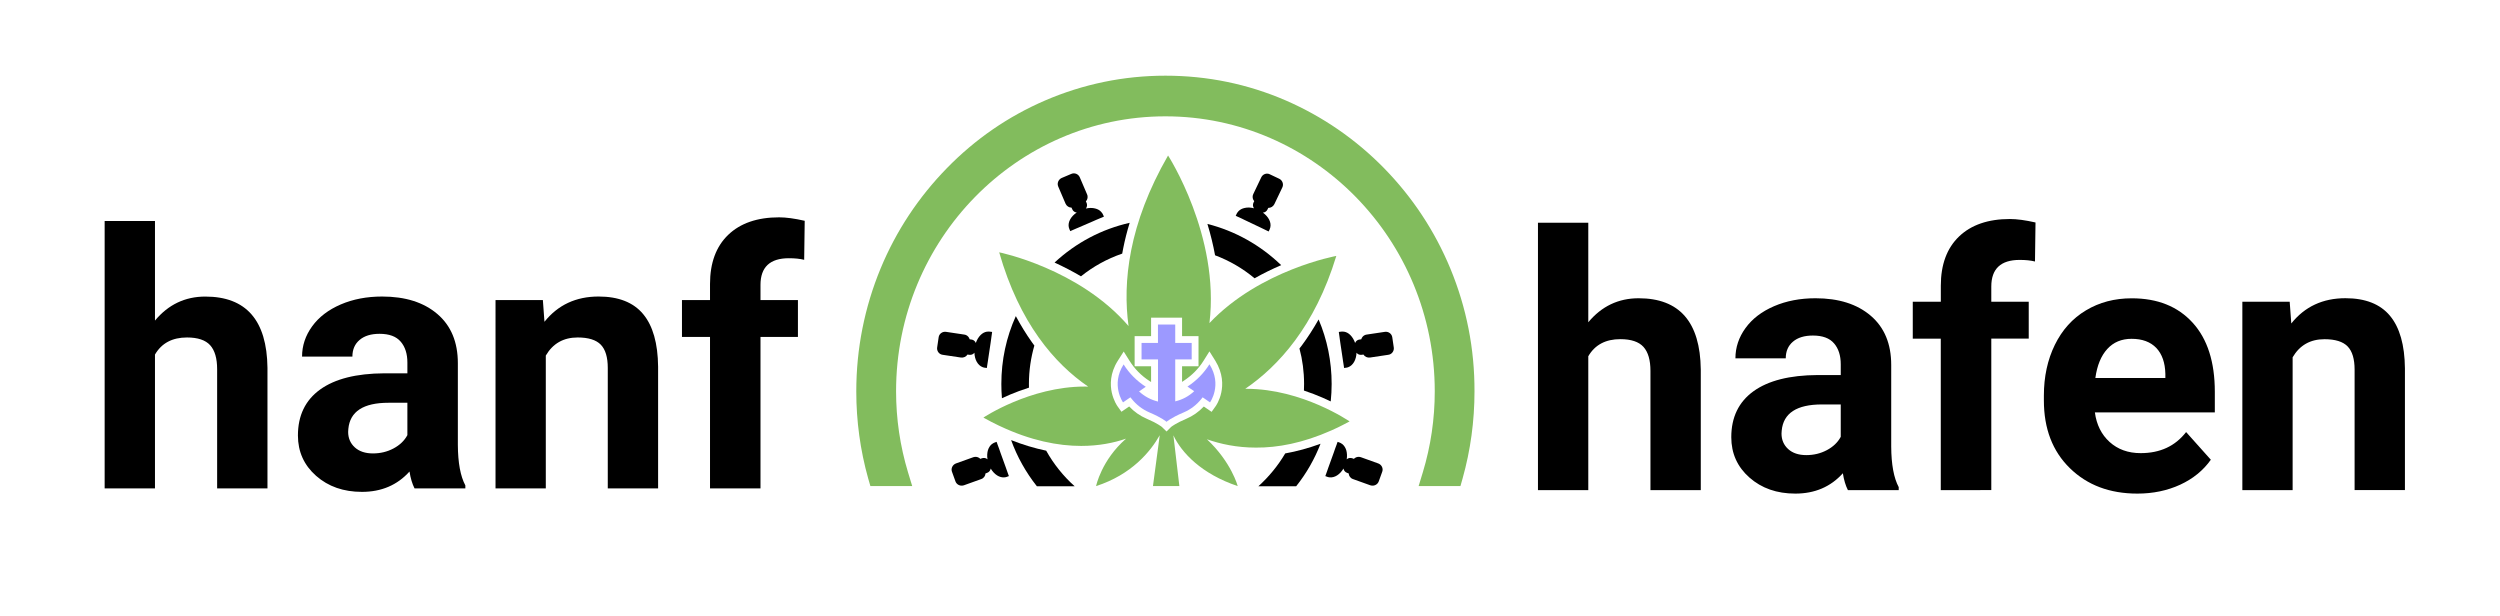
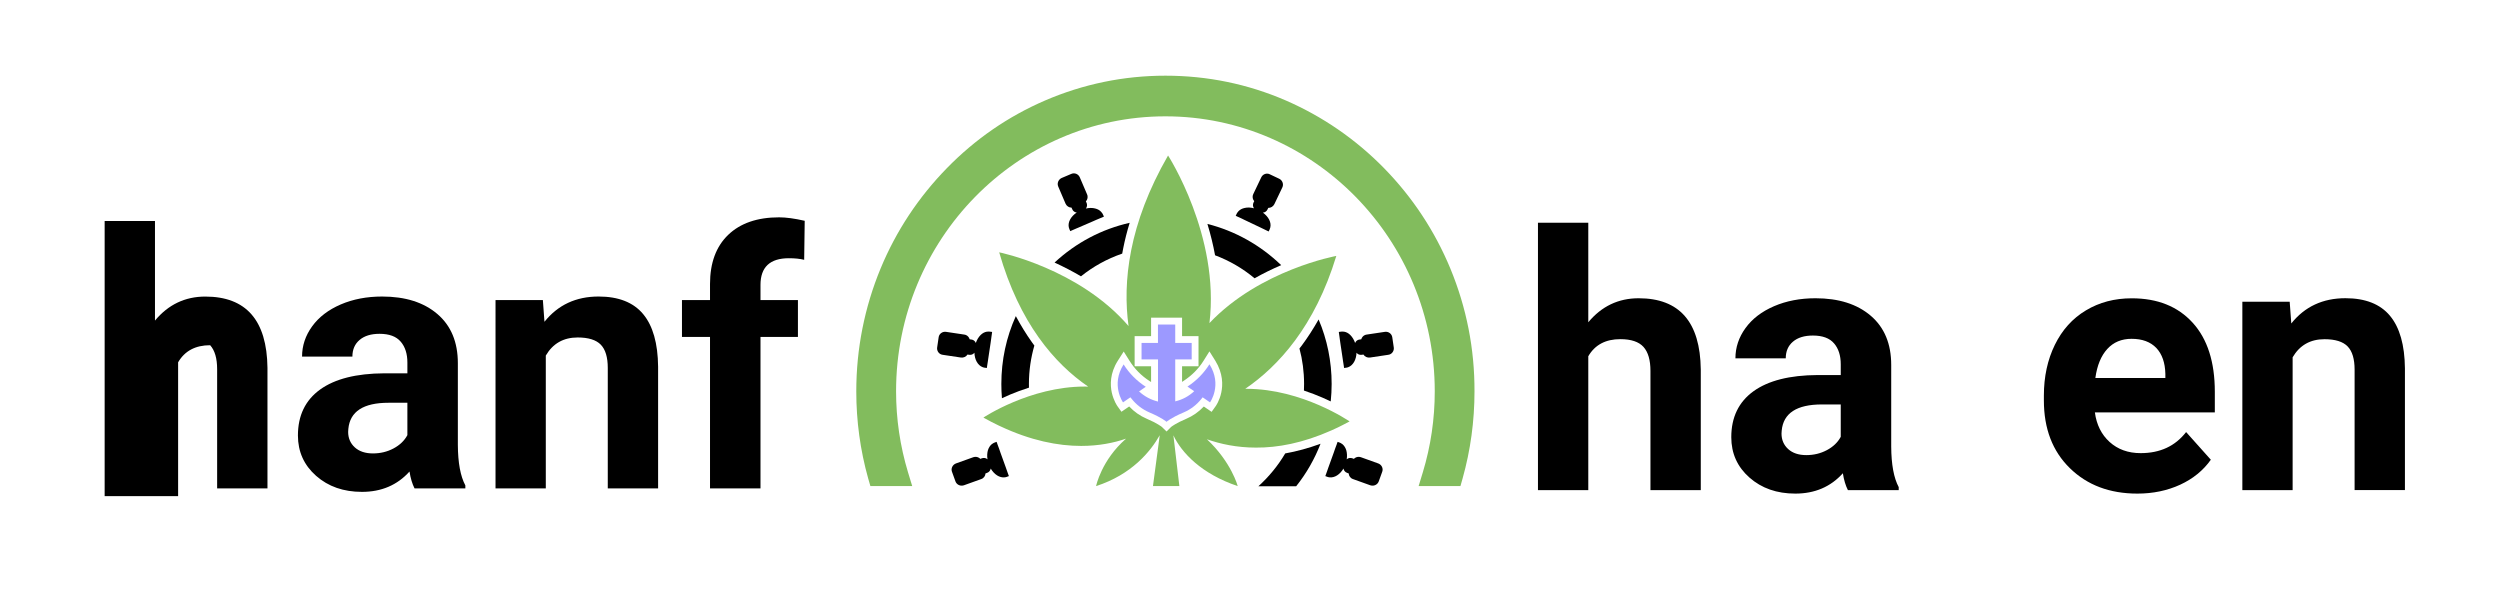
<svg xmlns="http://www.w3.org/2000/svg" version="1.1" id="Layer_1" x="0px" y="0px" viewBox="0 0 5196 1279.6" style="enable-background:new 0 0 5196 1279.6;" xml:space="preserve">
  <style type="text/css">
	.st0{fill:#FFFFFF;}
	.st1{fill:#82BC5D;}
	.st2{fill:#9C99FF;}
</style>
  <g>
    <g>
      <path d="M2864.5,963.2l-36.2-13c-0.9-0.3-1.9-0.5-2.9-0.6c-4.3-0.5-8.5,1-11.5,4.1l-3.5-1.3c-0.7-0.3-1.6-0.4-2.5-0.5    c-3.3-0.4-6.5,0.6-8.9,2.8c1.1-6.8,0.7-13.6-1-19.3c-1.7-5.2-4.5-9.4-8-12.3c-1.1-0.9-2.3-1.7-3.6-2.3c-0.7-0.3-1.4-0.6-2-0.9    l-4.3-1.6l-1.6,4.3l-0.4,1.3l-1.2,3.2l-1.9,5.1l-1.4,4l0,0l-1.4,4.1l-11.5,31.8l0,0l-1.2,3.5l-3.4,9.6l-1.6,4.3l4.3,1.6    c1.3,0.4,2.8,0.9,4.2,1c10.9,1.3,21.9-5.9,29.3-18.3c0.5,3.8,3.3,7.5,7.3,8.9l3.5,1.3c0.3,5.2,3.6,9.9,8.9,11.7l36.2,13    c0.9,0.3,1.9,0.5,2.9,0.6c6.3,0.7,12.4-2.9,14.5-8.9l7.3-20.2C2875.3,973.5,2871.6,965.8,2864.5,963.2z" />
      <path d="M2878.4,689.7l-38.1,5.7c-1,0.1-1.9,0.4-2.9,0.7c-4.1,1.6-6.9,5-8.2,9.1l-3.7,0.5c-0.7,0.1-1.7,0.3-2.5,0.6    c-3.1,1.2-5.4,3.6-6.5,6.6c-2.2-6.5-5.7-12.3-10-16.6c-3.8-3.8-8.3-6.2-12.8-6.9c-1.4-0.2-2.9-0.3-4.3-0.3c-0.7,0-1.6,0.1-2.2,0.2    l-4.6,0.6l0.6,4.6l0.2,1.4l0.5,3.4l0.7,5.3l0.6,4.2l0,0l0.6,4.3l5,33.4l0,0l0.5,3.6l1.6,10.1l0.6,4.6l4.6-0.6    c1.4-0.2,2.9-0.5,4.2-1.1c10.1-3.8,16.6-15.6,17.1-30c2.5,3.2,6.4,5,10.7,4.3l3.7-0.5c2.8,4.5,8,6.9,13.5,6.2l38.1-5.7    c1-0.1,2-0.4,2.9-0.7c5.9-2.2,9.5-8.4,8.5-14.7l-3.1-21.1C2892.7,693.8,2885.8,688.6,2878.4,689.7z" />
      <path d="M1966.2,689.7l38.1,5.7c1,0.1,1.9,0.4,2.9,0.7c4.1,1.6,6.9,5,8.2,9.1l3.7,0.5c0.7,0.1,1.7,0.3,2.5,0.6    c3.1,1.2,5.4,3.6,6.5,6.6c2.2-6.5,5.7-12.3,10-16.6c3.8-3.8,8.3-6.2,12.8-6.9c1.4-0.2,2.9-0.3,4.3-0.3c0.7,0,1.6,0.1,2.2,0.2    l4.6,0.6l-0.6,4.6l-0.2,1.4l-0.5,3.4l-0.7,5.3l-0.6,4.2l0,0l-0.6,4.3l-5,33.4l0,0l-0.5,3.6l-1.6,10.1l-0.6,4.6l-4.6-0.6    c-1.4-0.2-2.9-0.5-4.2-1.1c-10.1-3.8-16.6-15.6-17.1-30c-2.5,3.2-6.4,5-10.7,4.3l-3.7-0.5c-2.8,4.5-8,6.9-13.5,6.2l-38.1-5.7    c-1-0.1-2-0.4-2.9-0.7c-5.9-2.2-9.5-8.4-8.5-14.7l3.1-21.1C1951.8,693.8,1958.8,688.6,1966.2,689.7z" />
      <path d="M2244.2,368.5l15.2,35.5c0.4,0.9,0.6,1.9,0.9,2.8c0.7,4.3-0.5,8.7-3.4,11.7l1.6,3.5c0.3,0.7,0.5,1.6,0.6,2.3    c0.6,3.2-0.3,6.5-2.2,9.1c6.7-1.6,13.5-1.6,19.3-0.1c5.3,1.3,9.6,3.7,12.7,7.3c1,1.1,1.8,2.2,2.6,3.4c0.4,0.6,0.7,1.3,1,2l1.9,4.2    l-4.2,1.9l-1.3,0.5l-3.2,1.3l-5,2.1l-4,1.7l0,0l-4,1.8l-31.2,13.5l0,0l-3.4,1.4l-9.4,4.1l-4.2,1.9l-1.9-4.2    c-0.5-1.3-1-2.8-1.3-4.2c-2-10.8,4.6-22.3,16.6-30.3c-4-0.3-7.7-2.9-9.3-6.7l-1.6-3.5c-5.2,0-10-3.1-12.3-8.1l-15.2-35.5    c-0.4-0.9-0.6-1.9-0.9-2.9c-1.2-6.2,2.2-12.5,8-15.1l19.8-8.4C2233.2,358.4,2241.2,361.5,2244.2,368.5z" />
      <path d="M2621.4,368.6l-16.6,34.8c-0.4,0.9-0.7,1.8-1,2.8c-1,4.2,0.2,8.7,3,11.9l-1.7,3.4c-0.3,0.7-0.6,1.6-0.7,2.3    c-0.7,3.2,0,6.5,1.9,9.1c-6.7-1.8-13.5-2.1-19.3-0.7c-5.3,1.1-9.7,3.4-12.9,6.7c-1,1-1.9,2.2-2.7,3.4c-0.4,0.6-0.7,1.3-1.1,2    l-2,4.2l4.2,2l1.2,0.5l3.1,1.4l4.9,2.3l3.8,1.9l0,0l4,1.9L2620,473l0,0l3.3,1.6l9.3,4.5l4.2,2l2-4.2c0.6-1.3,1.1-2.8,1.4-4.1    c2.5-10.7-3.7-22.4-15.4-30.9c4-0.2,7.8-2.6,9.5-6.4l1.7-3.4c5.2,0.1,10.1-2.8,12.6-7.7l16.6-34.8c0.4-0.9,0.7-1.9,1-2.8    c1.4-6.2-1.8-12.6-7.5-15.3l-19.4-9.2C2632.8,358.9,2624.6,361.8,2621.4,368.6z" />
      <path d="M1986.9,963.2l36.2-13c0.9-0.3,1.9-0.5,2.9-0.6c4.3-0.5,8.5,1,11.5,4.1l3.5-1.3c0.7-0.3,1.6-0.4,2.5-0.5    c3.3-0.4,6.5,0.6,8.9,2.8c-1.1-6.8-0.7-13.6,1-19.3c1.7-5.2,4.5-9.4,8-12.3c1.1-0.9,2.3-1.7,3.6-2.3c0.7-0.3,1.4-0.6,2-0.9    l4.3-1.6l1.6,4.3l0.4,1.3l1.2,3.2l1.9,5.1l1.4,4l0,0l1.4,4.1l11.5,31.8l0,0l1.2,3.5l3.4,9.6l1.6,4.3l-4.3,1.6    c-1.3,0.4-2.8,0.9-4.2,1c-10.9,1.3-21.9-5.9-29.3-18.3c-0.5,3.8-3.3,7.5-7.3,8.9l-3.5,1.3c-0.3,5.2-3.6,9.9-8.9,11.7l-36.2,13    c-0.9,0.3-1.9,0.5-2.9,0.6c-6.3,0.7-12.4-2.9-14.5-8.9l-7.3-20.2C1976.1,973.5,1979.9,965.8,1986.9,963.2z" />
      <path d="M2607.5,578.4c17.5-9.9,36-19,55.3-27.3c-43.5-41.9-96-71.1-153.3-85.7c6.6,21.8,12,43.7,15.9,65.2    C2555.4,541.8,2583.2,558.1,2607.5,578.4z" />
      <path d="M2332.4,527.1c0.6-3.5,1.2-6.9,2-10.6c3.5-17.7,8-35.6,13.5-53.4c-58.1,13.1-111.6,41.3-156.1,82.6    c19.1,8.8,37.5,18.3,54.9,28.6C2271.9,554,2300.9,537.9,2332.4,527.1z" />
      <path d="M2138.6,805.7c-0.1-2.6-0.1-5.1-0.1-7.7c0-27.7,4-54.4,11.3-79.8c-1.7-2.2-3.2-4.5-4.9-6.7c-12.1-17-23.3-35.2-33.6-54.5    c-19.8,43.8-30.1,91.5-30.1,141c0,9.9,0.4,19.9,1.2,29.7c5.3-2.6,11.1-5.1,17.2-7.7C2110.9,815.3,2124,810.3,2138.6,805.7z" />
-       <path d="M2155,1010.6h78.5c-23.5-21.1-43.6-46.1-59.1-73.9c-24-5-48.4-12.3-72.9-22C2113.9,949.1,2132,981.5,2155,1010.6z" />
      <path d="M2700.8,724.3c6.3,23.5,9.6,48.2,9.6,73.6c0,4.6-0.1,9.2-0.3,13.8c14.3,4.8,27.1,9.8,38.2,14.6c6.2,2.7,12.1,5.4,17.5,8    c1.2-12,1.9-24.1,1.9-36.3c0-46.9-9.3-92.3-27.1-134c-10.8,19-22.4,37.2-34.9,54C2704.1,720,2702.4,722.2,2700.8,724.3z" />
      <path d="M2615.5,1010.6h78.5c21.4-26.9,38.3-56.6,50.6-88.3c-24.7,9.1-49.2,15.8-73.4,20.1    C2656.2,967.9,2637.2,990.9,2615.5,1010.6z" />
-       <path class="st1" d="M2392.2,813.4l-0.4,0.3c0.1,0.1,0.3,0.2,0.4,0.2V813.4z" />
      <path class="st1" d="M2456.6,813v0.5c0.1-0.1,0.3-0.2,0.4-0.2L2456.6,813z" />
      <path class="st1" d="M2766.9,894.7l13.9-6.4c0,0,16-7.9,24.2-12.4c0,0-98.2-67.8-214.4-67.8c-0.7,0-1.7,0-2.5,0    c68.4-46.7,144.6-129.2,189.3-276.2c0,0-158.9,28.9-263.7,139.6c22.1-181.1-86-348.3-86-348.3c-82.3,142.9-94.6,263.7-82.1,354.5    c-103-119.8-268.9-153.3-268.9-153.3c42.3,147.7,115.2,231.3,184.9,279.1c-2.5-0.1-4.8-0.1-7.2-0.1    c-114.1,0-210.5,64.5-210.5,64.5c11,6.2,21.7,11.7,32.4,16.8l1.6,0.7c64.5,30.5,121.3,41.4,169.2,41.4c36.5,0,67.8-6.3,93.3-15.1    c-51.4,44.9-62.3,98.6-62.3,98.6c73.9-23.9,113.1-71.8,132.3-105.7l-14.1,105.7h54.9l-12.4-105.5c16.8,36,58.4,80.3,133.7,105.5    c0,0-13.2-49.8-64-97.3c27.9,9.8,62.1,17.3,101.9,17.3C2655.1,930.6,2707.5,921.1,2766.9,894.7z M2538.3,815.9    c-3.6,16.9-11.1,27.6-12,28.8l-8.1,11.3l-16.2-11.1c-10.4,11-22.9,19.8-36.4,25.5c-21.5,9.1-30.2,15.9-31.5,16.9l-9.5,9.5    l-9.8-9.5c-1-0.7-9.6-7.7-31.5-17c-13.8-5.9-26.2-14.6-36.4-25.5l-16.1,11l-8.1-11.3c-0.9-1.2-8.3-12-12-28.7    c-3.4-15.7-4-40,12.6-66.1l12.2-19.1l12.1,19.3c10.4,16.6,24.6,31.1,41.4,41.9l3.4,2.2v-32.7h-34.2v-62.7h34.2v-38.3h64.4v38.3    h34.2v62.7h-34.2v32.4l3.4-2.2c16.8-11,31.2-25.4,41.4-41.9l12.1-19.3l12.1,19.3C2542.2,776,2541.7,800.2,2538.3,815.9z" />
      <path class="st1" d="M2497.1,828.7l2.3-2.9l-0.1-0.1C2498.5,826.9,2497.9,827.9,2497.1,828.7z" />
      <path class="st1" d="M2349.5,826.1l2.6,3.1c-0.9-1.1-1.7-2.1-2.5-3.2L2349.5,826.1z" />
      <path class="st2" d="M2335.3,757.4c-27,42.7-1.2,78.9-1.2,78.9l15.3-10.5l0.1-0.1c0.7,1.1,1.7,2.2,2.5,3.2    c9.6,12.2,22.4,22,36.9,28.3c26.8,11.3,35.6,19.5,35.6,19.5s8.8-8.2,35.6-19.5c14.6-6.2,27.1-15.9,37.2-28.5c0.7-1,1.6-2,2.2-3    l0.1,0.1l15.3,10.5c0,0,26-36.1-1.2-79.2c-11.6,18.6-27.3,34.4-45.7,46.4l14,9.6c-11.2,10.5-24.7,17.7-39.4,21.1V747h34.2v-34.2    h-34.2v-38.3h-35.9v38.3h-34.1V747h34.2v87.6c-14.7-3.5-28.3-10.8-39.4-21.1l14-9.6C2362.7,791.8,2347,776.1,2335.3,757.4z" />
    </g>
    <path class="st1" d="M3014.4,558.1c-32.4-78.1-78.7-148.2-137.8-208.6c-59-60.2-127.7-107.4-204.2-140.7   c-79.2-34.3-163.4-51.5-250.1-51.5s-170.9,17.4-250.1,51.5c-76.6,33-145.3,80.3-204.2,140.7c-58.9,60.3-105.4,130.4-137.8,208.6   c-33.4,80.9-50.5,166.8-50.5,255.4c0,61.6,8.3,122.4,24.7,180.8l4.6,15.9h86.9l-8.7-28.6c-16.4-54.3-24.8-111-24.8-168.3   c0-315.2,251.1-571.5,559.8-571.5S2982,498.2,2982,813.3c0,57.2-8.3,114-24.8,168.3l-8.7,28.6h86.9l4.5-15.9   c16.4-58.4,24.7-119.2,24.7-180.8C3064.9,724.9,3047.9,639.1,3014.4,558.1z" />
  </g>
  <g>
-     <path d="M322.1,666.3c27.7-33.3,62.6-49.9,104.6-49.9c84.9,0,128,49.3,129.2,148v250.7H451.3V767.3c0-22.4-4.8-39-14.5-49.8   c-9.7-10.7-25.7-16.1-48.1-16.1c-30.6,0-52.8,11.8-66.6,35.5v278.2H217.5V459.3h104.6V666.3z" />
+     <path d="M322.1,666.3c27.7-33.3,62.6-49.9,104.6-49.9c84.9,0,128,49.3,129.2,148v250.7H451.3V767.3c0-22.4-4.8-39-14.5-49.8   c-30.6,0-52.8,11.8-66.6,35.5v278.2H217.5V459.3h104.6V666.3z" />
    <path d="M861.6,1015.1c-4.8-9.4-8.3-21.1-10.5-35.1c-25.3,28.2-58.3,42.3-98.8,42.3c-38.4,0-70.1-11.1-95.3-33.3   s-37.8-50.2-37.8-83.9c0-41.5,15.4-73.3,46.1-95.5c30.8-22.2,75.2-33.4,133.3-33.7h48.1v-22.4c0-18.1-4.6-32.6-13.9-43.4   c-9.3-10.9-23.9-16.3-44-16.3c-17.6,0-31.4,4.2-41.4,12.7c-10,8.4-15,20-15,34.7H627.8c0-22.7,7-43.7,21-63s33.8-34.4,59.3-45.4   c25.6-11,54.3-16.5,86.1-16.5c48.2,0,86.5,12.1,114.9,36.4c28.3,24.2,42.5,58.3,42.5,102.2v169.7c0.2,37.2,5.4,65.3,15.6,84.3v6.2   H861.6z M775.1,942.4c15.4,0,29.7-3.4,42.7-10.3c13-6.9,22.7-16.1,28.9-27.7v-67.3h-39.1c-52.3,0-80.2,18.1-83.6,54.3l-0.4,6.2   c0,13,4.6,23.8,13.8,32.2C746.7,938.2,759.2,942.4,775.1,942.4z" />
    <path d="M1128.3,623.6l3.3,45.2c28-35,65.5-52.5,112.5-52.5c41.5,0,72.4,12.2,92.6,36.5c20.3,24.4,30.6,60.8,31.1,109.3v253h-104.6   V764.7c0-22.2-4.8-38.3-14.5-48.3s-25.7-15-48.1-15c-29.4,0-51.5,12.5-66.2,37.6v276.1h-104.5V623.6H1128.3z" />
    <path d="M1475.7,1015.1V700.3h-58.3v-76.7h58.3v-33.3c0-43.9,12.6-78,37.8-102.2c25.2-24.2,60.5-36.4,105.8-36.4   c14.5,0,32.2,2.4,53.2,7.2l-1.1,81.1c-8.7-2.2-19.3-3.3-31.8-3.3c-39.3,0-59,18.5-59,55.4v31.5h77.8v76.7h-77.8v314.8   L1475.7,1015.1L1475.7,1015.1z" />
  </g>
  <g>
    <path d="M3301.1,669.8c27.7-33.3,62.6-49.9,104.6-49.9c84.9,0,128,49.3,129.2,148v250.8h-104.6V770.8c0-22.4-4.8-39-14.5-49.8   c-9.7-10.7-25.7-16.1-48.1-16.1c-30.6,0-52.8,11.8-66.6,35.5v278.3h-104.6V462.9h104.6L3301.1,669.8L3301.1,669.8z" />
    <path d="M3840.7,1018.7c-4.8-9.4-8.3-21.1-10.5-35.1c-25.3,28.2-58.3,42.3-98.8,42.3c-38.4,0-70.1-11.1-95.3-33.3   s-37.8-50.2-37.8-83.9c0-41.5,15.4-73.3,46.1-95.5c30.8-22.2,75.2-33.4,133.3-33.7h48.1v-22.4c0-18.1-4.6-32.6-13.9-43.4   c-9.3-10.9-23.9-16.3-44-16.3c-17.6,0-31.4,4.2-41.4,12.7c-10,8.4-15,20-15,34.7h-104.6c0-22.7,7-43.7,21-63s33.8-34.4,59.3-45.4   c25.6-11,54.3-16.5,86.1-16.5c48.2,0,86.5,12.1,114.9,36.4c28.3,24.2,42.5,58.3,42.5,102.2v169.7c0.2,37.2,5.4,65.3,15.6,84.3v6.2   H3840.7L3840.7,1018.7z M3754.2,945.9c15.4,0,29.7-3.4,42.7-10.3c13-6.9,22.7-16.1,28.9-27.7v-67.3h-39.1   c-52.3,0-80.2,18.1-83.6,54.3l-0.4,6.2c0,13,4.6,23.8,13.8,32.2C3725.7,941.7,3738.3,945.9,3754.2,945.9z" />
-     <path d="M4033.7,1018.7V703.9h-58.2v-76.8h58.3v-33.3c0-43.9,12.6-78,37.8-102.2c25.2-24.2,60.5-36.4,105.8-36.4   c14.5,0,32.2,2.4,53.2,7.2l-1.1,81.1c-8.7-2.2-19.3-3.3-31.8-3.3c-39.3,0-59,18.5-59,55.4v31.5h77.8v76.7h-77.8v314.8   L4033.7,1018.7L4033.7,1018.7z" />
    <path d="M4442.3,1025.9c-57.4,0-104.2-17.6-140.2-52.8C4266,937.9,4248,891,4248,832.3v-10.1c0-39.3,7.6-74.5,22.8-105.5   c15.2-31,36.7-54.9,64.6-71.6c27.9-16.8,59.6-25.1,95.3-25.1c53.6,0,95.7,16.9,126.5,50.7s46.1,81.7,46.1,143.7v42.7H4354   c3.4,25.6,13.6,46.1,30.6,61.5s38.5,23.2,64.6,23.2c40.3,0,71.8-14.6,94.4-43.8l51.4,57.5c-15.7,22.2-36.9,39.5-63.7,51.9   C4504.5,1019.7,4474.8,1025.9,4442.3,1025.9z M4430.3,704.2c-20.8,0-37.6,7-50.5,21.1s-21.2,34.2-24.8,60.3h145.5v-8.4   c-0.5-23.3-6.8-41.3-18.8-54C4469.6,710.6,4452.5,704.2,4430.3,704.2z" />
    <path d="M4758.9,627.1l3.3,45.2c28-35,65.5-52.5,112.5-52.5c41.5,0,72.4,12.2,92.6,36.5c20.3,24.4,30.6,60.8,31.1,109.3v252.9   h-104.6V768.3c0-22.2-4.8-38.3-14.5-48.3s-25.7-15-48.1-15c-29.4,0-51.5,12.5-66.2,37.6v276.1h-104.5V627.1H4758.9z" />
  </g>
</svg>